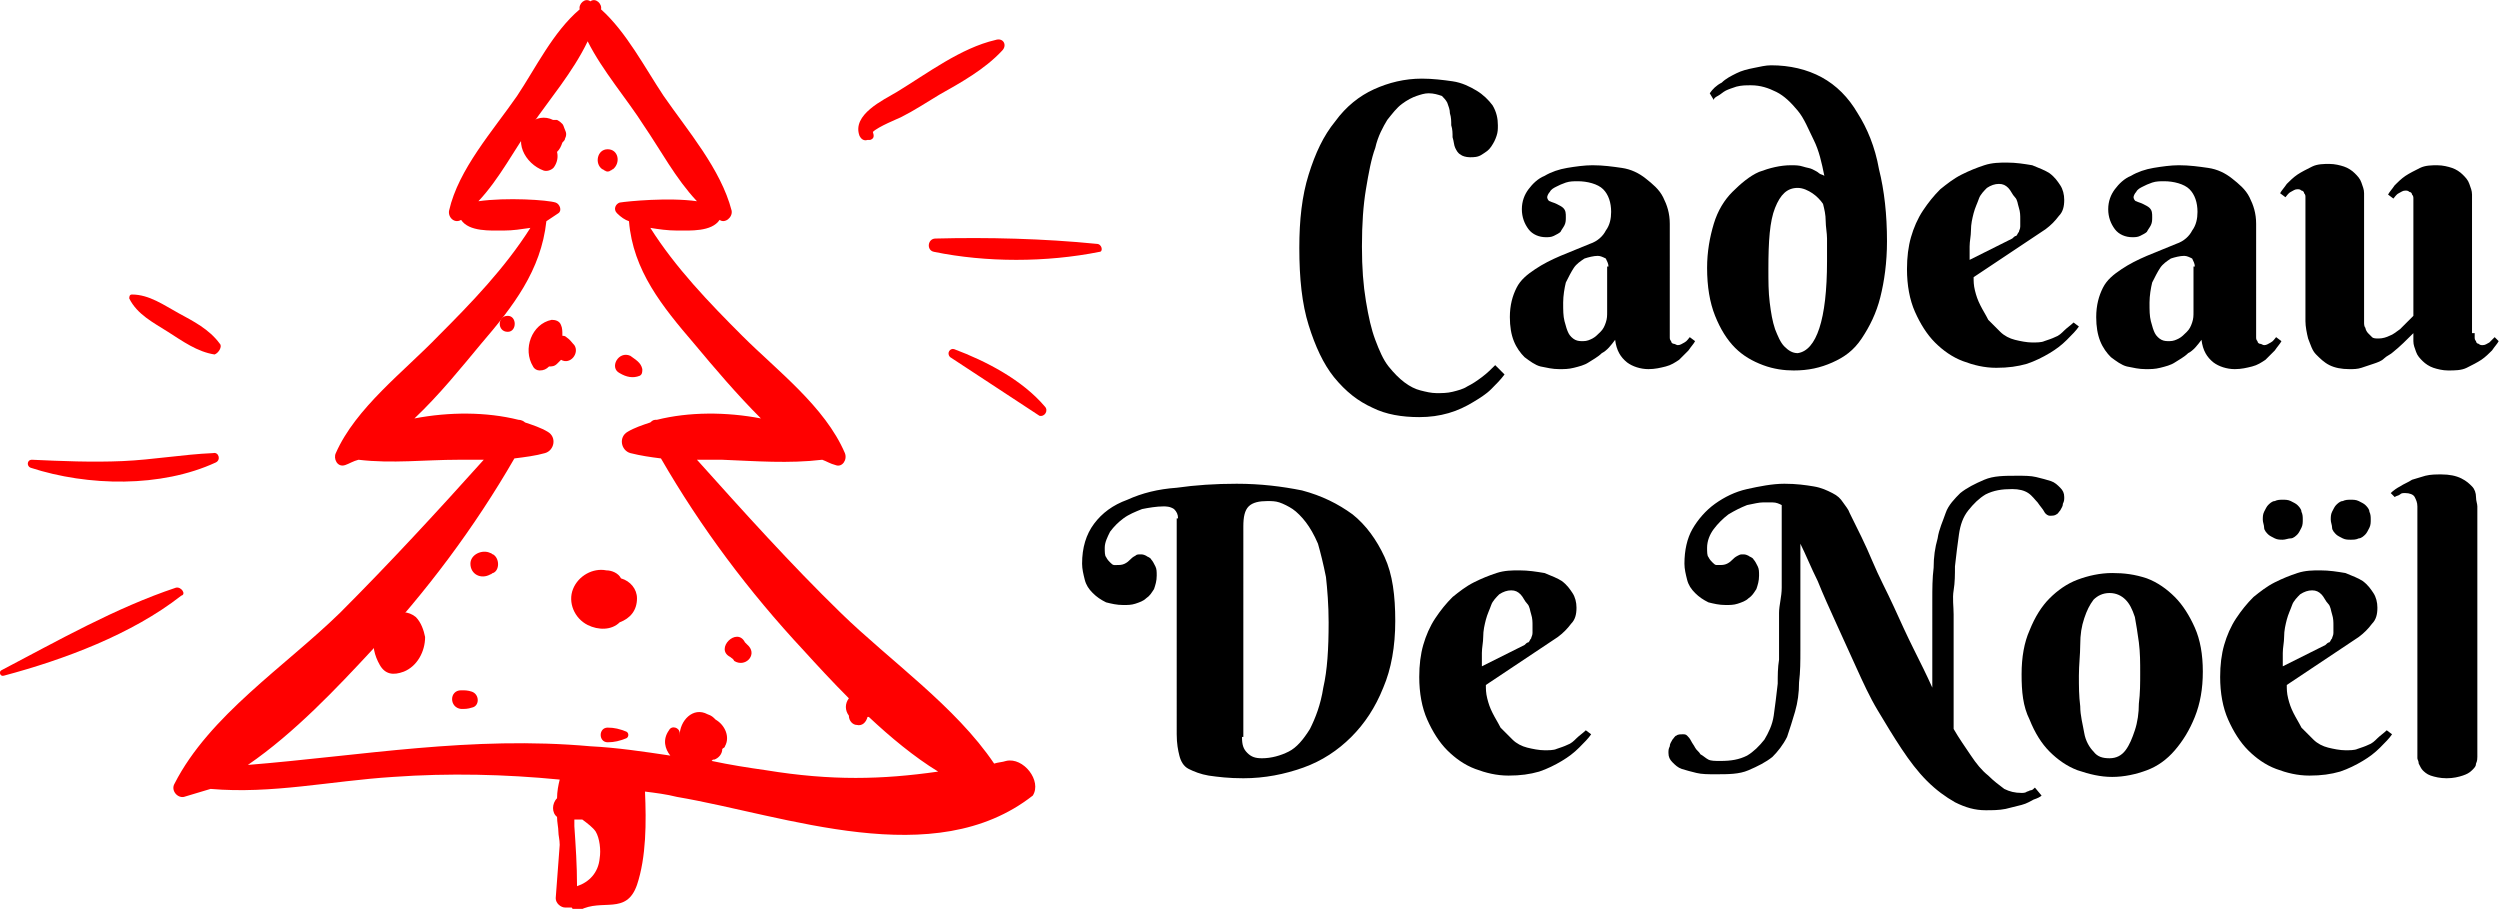
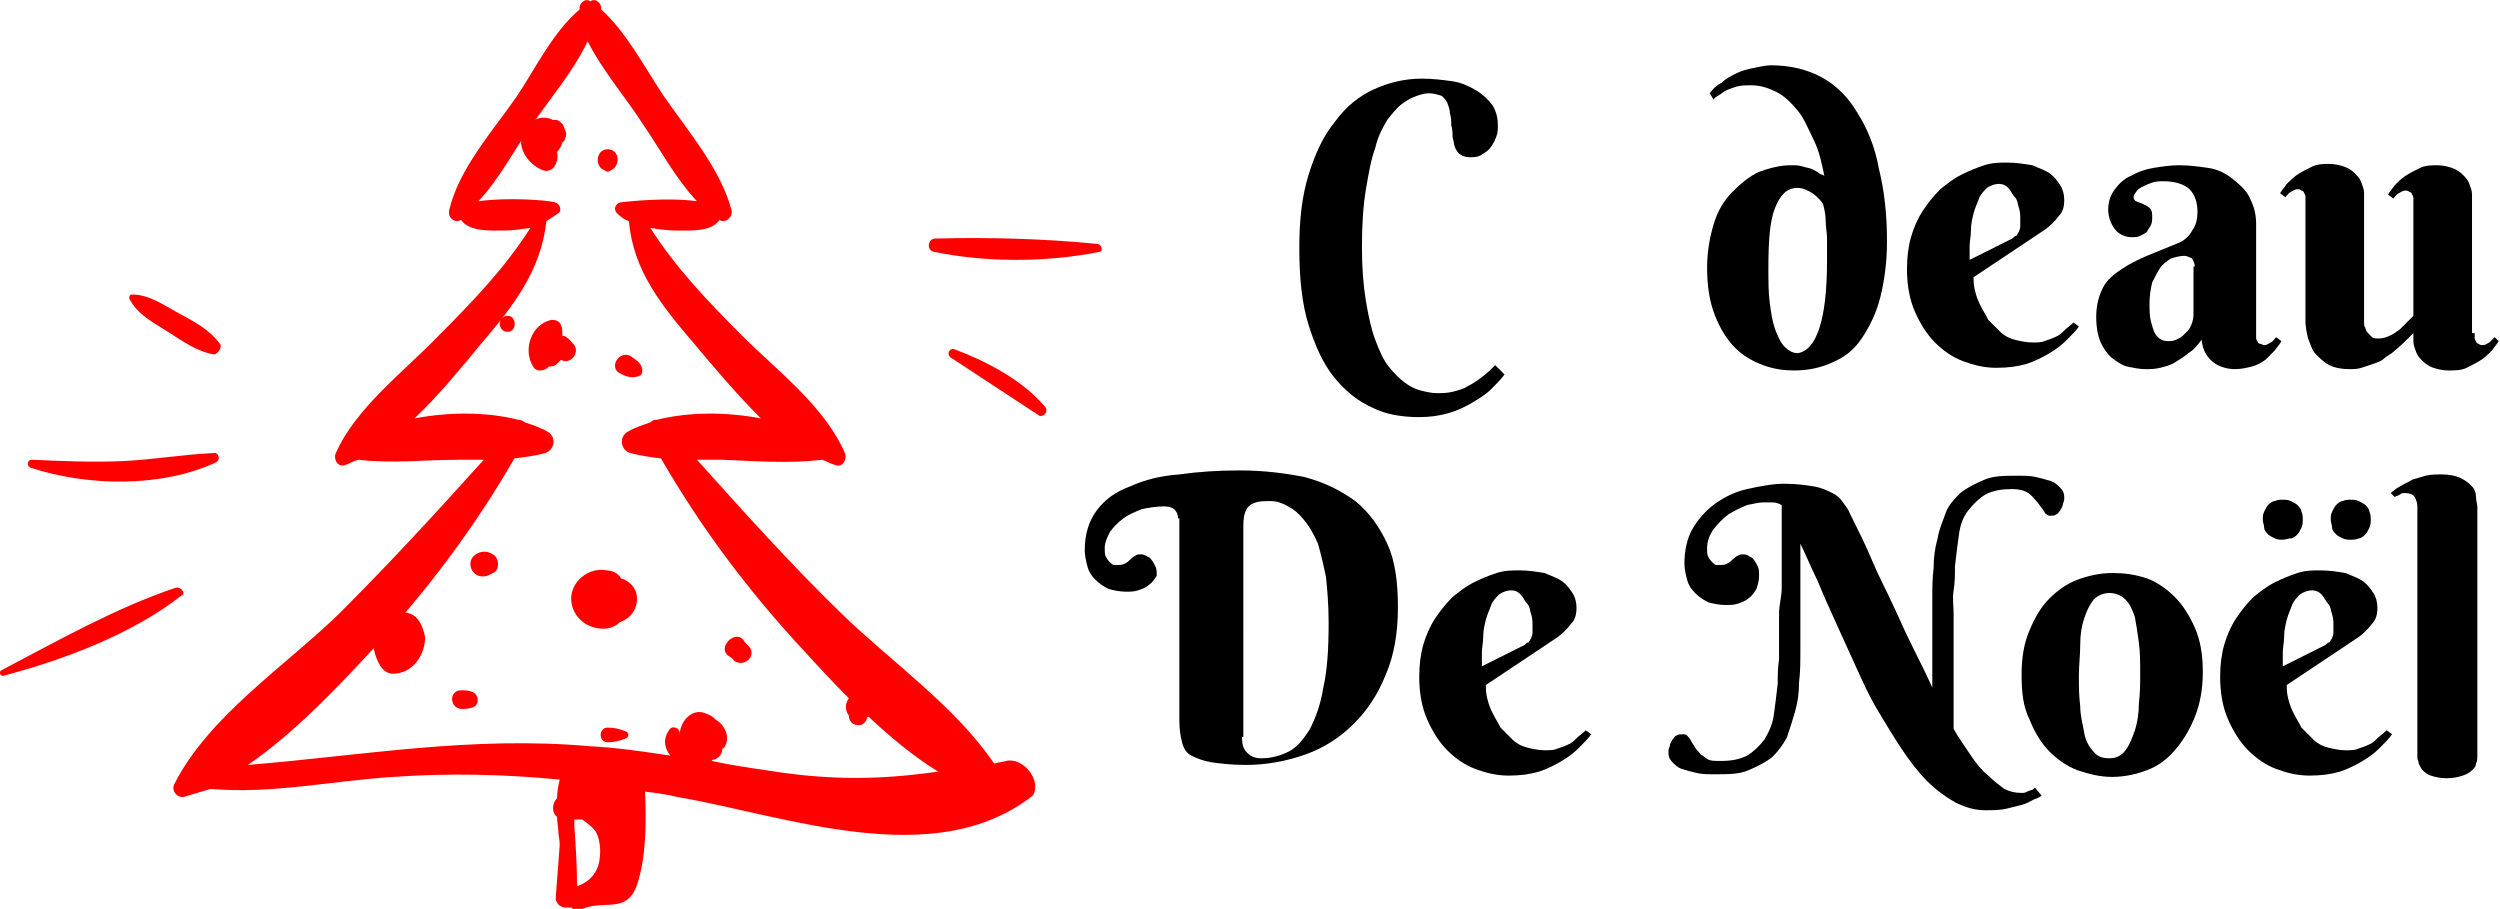
<svg xmlns="http://www.w3.org/2000/svg" version="1.1" id="Layer_1" x="0px" y="0px" width="187.6px" height="68.2px" viewBox="0 0 187.6 68.2" style="enable-background:new 0 0 187.6 68.2;" xml:space="preserve">
  <style type="text/css">
	.st0{fill:#FF0000;}
</style>
  <g>
    <path d="M107.2,7c-0.3,0-0.6,0.1-0.9,0.2c-0.3,0.1-0.7,0.3-1.1,0.6c-0.4,0.3-0.7,0.7-1.1,1.2c-0.3,0.5-0.7,1.2-0.9,2.1   c-0.3,0.8-0.5,1.9-0.7,3.1s-0.3,2.6-0.3,4.3c0,1.6,0.1,2.9,0.3,4.1s0.4,2.1,0.7,2.9c0.3,0.8,0.6,1.5,1,2c0.4,0.5,0.8,0.9,1.2,1.2   c0.4,0.3,0.8,0.5,1.2,0.6c0.4,0.1,0.8,0.2,1.2,0.2c0.4,0,0.8,0,1.2-0.1c0.4-0.1,0.8-0.2,1.1-0.4c0.4-0.2,0.7-0.4,1.1-0.7   s0.7-0.6,1-0.9l0.7,0.7c-0.3,0.4-0.6,0.7-1,1.1c-0.4,0.4-0.9,0.7-1.4,1c-0.5,0.3-1.1,0.6-1.8,0.8c-0.7,0.2-1.4,0.3-2.2,0.3   c-1.3,0-2.5-0.2-3.5-0.7c-1.1-0.5-2-1.2-2.9-2.3c-0.8-1-1.4-2.3-1.9-3.9c-0.5-1.6-0.7-3.5-0.7-5.8c0-2.1,0.2-3.9,0.7-5.5   s1.1-2.9,2-4c0.8-1.1,1.8-1.9,2.9-2.4c1.1-0.5,2.3-0.8,3.6-0.8c0.8,0,1.6,0.1,2.3,0.2s1.3,0.4,1.8,0.7c0.5,0.3,0.9,0.7,1.2,1.1   c0.3,0.5,0.4,1,0.4,1.5c0,0.3,0,0.5-0.1,0.8c-0.1,0.3-0.2,0.5-0.4,0.8s-0.4,0.4-0.7,0.6s-0.6,0.2-0.9,0.2c-0.3,0-0.6-0.1-0.7-0.2   c-0.2-0.1-0.3-0.3-0.4-0.5c-0.1-0.2-0.1-0.5-0.2-0.8c0-0.3,0-0.6-0.1-0.9c0-0.3,0-0.6-0.1-0.9c0-0.3-0.1-0.5-0.2-0.8   c-0.1-0.2-0.3-0.4-0.4-0.5C107.9,7.1,107.6,7,107.2,7z" />
-     <path d="M118.4,13.6c-0.3,0-0.6,0-0.9,0.1c-0.3,0.1-0.5,0.2-0.7,0.3c-0.2,0.1-0.4,0.2-0.5,0.4c-0.1,0.1-0.2,0.3-0.2,0.4   c0,0.1,0.1,0.3,0.2,0.3c0.2,0.1,0.3,0.1,0.5,0.2c0.2,0.1,0.4,0.2,0.5,0.3c0.2,0.2,0.2,0.4,0.2,0.7c0,0.2,0,0.4-0.1,0.6   s-0.2,0.3-0.3,0.5c-0.1,0.1-0.3,0.2-0.5,0.3c-0.2,0.1-0.4,0.1-0.6,0.1c-0.5,0-1-0.2-1.3-0.6c-0.3-0.4-0.5-0.9-0.5-1.5   c0-0.6,0.2-1.1,0.5-1.5c0.3-0.4,0.7-0.8,1.2-1c0.5-0.3,1.1-0.5,1.7-0.6c0.6-0.1,1.3-0.2,1.9-0.2c0.8,0,1.5,0.1,2.2,0.2   s1.3,0.4,1.8,0.8c0.5,0.4,1,0.8,1.3,1.4c0.3,0.6,0.5,1.2,0.5,2V25c0,0.1,0,0.2,0,0.3c0,0.1,0,0.2,0.1,0.3c0,0.1,0.1,0.2,0.2,0.2   s0.2,0.1,0.3,0.1c0.2,0,0.3-0.1,0.5-0.2c0.2-0.1,0.3-0.3,0.4-0.4l0.4,0.3c-0.1,0.2-0.3,0.4-0.5,0.7c-0.2,0.2-0.5,0.5-0.7,0.7   c-0.3,0.2-0.6,0.4-1,0.5s-0.8,0.2-1.3,0.2c-0.6,0-1.2-0.2-1.6-0.5c-0.5-0.4-0.8-0.9-0.9-1.7c-0.3,0.4-0.6,0.8-1,1   c-0.3,0.3-0.7,0.5-1,0.7s-0.7,0.3-1.1,0.4c-0.4,0.1-0.7,0.1-1.1,0.1c-0.5,0-0.9-0.1-1.4-0.2c-0.4-0.1-0.8-0.4-1.2-0.7   c-0.3-0.3-0.6-0.7-0.8-1.2c-0.2-0.5-0.3-1.1-0.3-1.8c0-0.9,0.2-1.6,0.5-2.2s0.8-1,1.4-1.4c0.6-0.4,1.2-0.7,1.9-1   c0.7-0.3,1.5-0.6,2.2-0.9c0.6-0.2,1-0.6,1.2-1c0.3-0.4,0.4-0.9,0.4-1.4c0-0.7-0.2-1.3-0.6-1.7S119.1,13.6,118.4,13.6z M120.7,20   c0-0.2-0.1-0.4-0.2-0.6c-0.2-0.1-0.4-0.2-0.6-0.2c-0.3,0-0.7,0.1-1,0.2c-0.3,0.2-0.6,0.4-0.8,0.7c-0.2,0.3-0.4,0.7-0.6,1.1   c-0.1,0.4-0.2,1-0.2,1.5c0,0.6,0,1,0.1,1.4c0.1,0.4,0.2,0.7,0.3,0.9c0.1,0.2,0.3,0.4,0.5,0.5s0.4,0.1,0.6,0.1   c0.3,0,0.5-0.1,0.7-0.2c0.2-0.1,0.4-0.3,0.6-0.5c0.2-0.2,0.3-0.4,0.4-0.7c0.1-0.3,0.1-0.5,0.1-0.8V20z" />
    <path d="M136.9,13.2c-0.2-1-0.4-1.9-0.8-2.7s-0.7-1.6-1.2-2.2c-0.5-0.6-1-1.1-1.6-1.4s-1.2-0.5-1.9-0.5c-0.4,0-0.7,0-1.1,0.1   c-0.3,0.1-0.6,0.2-0.8,0.3c-0.2,0.1-0.4,0.3-0.6,0.4c-0.2,0.1-0.3,0.2-0.3,0.3L128.3,7c0.2-0.3,0.5-0.6,0.9-0.8   c0.3-0.3,0.7-0.5,1.1-0.7c0.4-0.2,0.8-0.3,1.3-0.4s0.9-0.2,1.3-0.2c1.4,0,2.7,0.3,3.8,0.9c1.1,0.6,2,1.5,2.7,2.7   c0.7,1.1,1.3,2.5,1.6,4.2c0.4,1.6,0.6,3.4,0.6,5.4c0,1.6-0.2,3-0.5,4.2c-0.3,1.2-0.8,2.2-1.4,3.1s-1.3,1.4-2.2,1.8   c-0.9,0.4-1.8,0.6-2.9,0.6c-0.7,0-1.5-0.1-2.3-0.4s-1.5-0.7-2.1-1.3c-0.6-0.6-1.1-1.4-1.5-2.4c-0.4-1-0.6-2.2-0.6-3.6   c0-1.2,0.2-2.3,0.5-3.3c0.3-1,0.8-1.8,1.4-2.4s1.3-1.2,2-1.5c0.8-0.3,1.6-0.5,2.4-0.5c0.3,0,0.6,0,0.9,0.1s0.5,0.1,0.7,0.2   s0.4,0.2,0.5,0.3S136.8,13.1,136.9,13.2z M137.1,19.6c0-0.1,0-0.3,0-0.6s0-0.7,0-1.1c0-0.4-0.1-0.9-0.1-1.3c0-0.5-0.1-0.9-0.2-1.3   c-0.2-0.3-0.5-0.6-0.8-0.8c-0.3-0.2-0.7-0.4-1.1-0.4c-0.8,0-1.3,0.5-1.7,1.5c-0.4,1-0.5,2.5-0.5,4.6c0,0.9,0,1.7,0.1,2.5   c0.1,0.8,0.2,1.4,0.4,2c0.2,0.5,0.4,1,0.7,1.3c0.3,0.3,0.6,0.5,1,0.5C136.3,26.3,137.1,24,137.1,19.6z" />
    <path d="M148.1,20.8c0,0.3,0,0.6,0.1,1c0.1,0.4,0.2,0.7,0.4,1.1c0.2,0.4,0.4,0.7,0.6,1.1c0.3,0.3,0.6,0.6,0.9,0.9s0.7,0.5,1.1,0.6   s0.9,0.2,1.3,0.2c0.3,0,0.7,0,0.9-0.1c0.3-0.1,0.6-0.2,0.8-0.3c0.3-0.1,0.5-0.3,0.7-0.5s0.5-0.4,0.7-0.6l0.4,0.3   c-0.2,0.3-0.5,0.6-0.9,1s-0.8,0.7-1.3,1s-1.1,0.6-1.7,0.8c-0.7,0.2-1.4,0.3-2.3,0.3s-1.7-0.2-2.5-0.5c-0.8-0.3-1.5-0.8-2.1-1.4   c-0.6-0.6-1.1-1.4-1.5-2.3c-0.4-0.9-0.6-2-0.6-3.2c0-0.9,0.1-1.7,0.3-2.4c0.2-0.7,0.5-1.4,0.9-2c0.4-0.6,0.8-1.1,1.3-1.6   c0.5-0.4,1-0.8,1.6-1.1c0.6-0.3,1.1-0.5,1.7-0.7c0.6-0.2,1.2-0.2,1.7-0.2c0.7,0,1.3,0.1,1.9,0.2c0.5,0.2,1,0.4,1.3,0.6   c0.4,0.3,0.6,0.6,0.8,0.9s0.3,0.7,0.3,1.1c0,0.5-0.1,0.9-0.4,1.2c-0.3,0.4-0.6,0.7-1,1L148.1,20.8z M151,17.9   c0.1-0.1,0.2-0.2,0.3-0.2c0.1-0.1,0.1-0.2,0.2-0.3c0-0.1,0.1-0.2,0.1-0.4c0-0.2,0-0.3,0-0.6c0-0.2,0-0.5-0.1-0.8   c-0.1-0.3-0.1-0.6-0.3-0.8s-0.3-0.5-0.5-0.7c-0.2-0.2-0.4-0.3-0.7-0.3c-0.3,0-0.6,0.1-0.9,0.3c-0.2,0.2-0.5,0.5-0.6,0.8   s-0.3,0.7-0.4,1.1c-0.1,0.4-0.2,0.8-0.2,1.3c0,0.4-0.1,0.8-0.1,1.2c0,0.4,0,0.7,0,1L151,17.9z" />
    <path d="M162.4,13.6c-0.3,0-0.6,0-0.9,0.1c-0.3,0.1-0.5,0.2-0.7,0.3c-0.2,0.1-0.4,0.2-0.5,0.4c-0.1,0.1-0.2,0.3-0.2,0.4   c0,0.1,0.1,0.3,0.2,0.3c0.2,0.1,0.3,0.1,0.5,0.2c0.2,0.1,0.4,0.2,0.5,0.3c0.2,0.2,0.2,0.4,0.2,0.7c0,0.2,0,0.4-0.1,0.6   s-0.2,0.3-0.3,0.5c-0.1,0.1-0.3,0.2-0.5,0.3c-0.2,0.1-0.4,0.1-0.6,0.1c-0.5,0-1-0.2-1.3-0.6c-0.3-0.4-0.5-0.9-0.5-1.5   c0-0.6,0.2-1.1,0.5-1.5c0.3-0.4,0.7-0.8,1.2-1c0.5-0.3,1.1-0.5,1.7-0.6c0.6-0.1,1.3-0.2,1.9-0.2c0.8,0,1.5,0.1,2.2,0.2   s1.3,0.4,1.8,0.8c0.5,0.4,1,0.8,1.3,1.4c0.3,0.6,0.5,1.2,0.5,2V25c0,0.1,0,0.2,0,0.3c0,0.1,0,0.2,0.1,0.3c0,0.1,0.1,0.2,0.2,0.2   s0.2,0.1,0.3,0.1c0.2,0,0.3-0.1,0.5-0.2c0.2-0.1,0.3-0.3,0.4-0.4l0.4,0.3c-0.1,0.2-0.3,0.4-0.5,0.7c-0.2,0.2-0.5,0.5-0.7,0.7   c-0.3,0.2-0.6,0.4-1,0.5s-0.8,0.2-1.3,0.2c-0.6,0-1.2-0.2-1.6-0.5c-0.5-0.4-0.8-0.9-0.9-1.7c-0.3,0.4-0.6,0.8-1,1   c-0.3,0.3-0.7,0.5-1,0.7s-0.7,0.3-1.1,0.4c-0.4,0.1-0.7,0.1-1.1,0.1c-0.5,0-0.9-0.1-1.4-0.2c-0.4-0.1-0.8-0.4-1.2-0.7   c-0.3-0.3-0.6-0.7-0.8-1.2c-0.2-0.5-0.3-1.1-0.3-1.8c0-0.9,0.2-1.6,0.5-2.2s0.8-1,1.4-1.4c0.6-0.4,1.2-0.7,1.9-1   c0.7-0.3,1.5-0.6,2.2-0.9c0.6-0.2,1-0.6,1.2-1c0.3-0.4,0.4-0.9,0.4-1.4c0-0.7-0.2-1.3-0.6-1.7S163.1,13.6,162.4,13.6z M164.7,20   c0-0.2-0.1-0.4-0.2-0.6c-0.2-0.1-0.4-0.2-0.6-0.2c-0.3,0-0.7,0.1-1,0.2c-0.3,0.2-0.6,0.4-0.8,0.7c-0.2,0.3-0.4,0.7-0.6,1.1   c-0.1,0.4-0.2,1-0.2,1.5c0,0.6,0,1,0.1,1.4c0.1,0.4,0.2,0.7,0.3,0.9c0.1,0.2,0.3,0.4,0.5,0.5s0.4,0.1,0.6,0.1   c0.3,0,0.5-0.1,0.7-0.2c0.2-0.1,0.4-0.3,0.6-0.5c0.2-0.2,0.3-0.4,0.4-0.7c0.1-0.3,0.1-0.5,0.1-0.8V20z" />
    <path d="M185.7,25c0,0.1,0,0.2,0,0.3c0,0.1,0,0.2,0.1,0.3c0,0.1,0.1,0.2,0.2,0.2c0.1,0.1,0.2,0.1,0.3,0.1c0.2,0,0.3-0.1,0.5-0.2   c0.1-0.1,0.3-0.3,0.4-0.4l0.3,0.3c-0.1,0.2-0.3,0.4-0.5,0.7c-0.2,0.2-0.5,0.5-0.8,0.7c-0.3,0.2-0.7,0.4-1.1,0.6   c-0.4,0.2-0.9,0.2-1.4,0.2c-0.4,0-0.8-0.1-1.1-0.2c-0.3-0.1-0.6-0.3-0.8-0.5c-0.2-0.2-0.4-0.4-0.5-0.7s-0.2-0.5-0.2-0.8V25   c-0.5,0.5-1,1-1.5,1.4c-0.2,0.2-0.5,0.3-0.7,0.5s-0.5,0.3-0.8,0.4c-0.3,0.1-0.6,0.2-0.9,0.3c-0.3,0.1-0.6,0.1-0.9,0.1   c-0.6,0-1.1-0.1-1.5-0.3c-0.4-0.2-0.7-0.5-1-0.8c-0.3-0.3-0.4-0.7-0.6-1.2c-0.1-0.4-0.2-0.9-0.2-1.3v-9c0-0.1,0-0.2,0-0.3   s0-0.2-0.1-0.3c0-0.1-0.1-0.2-0.2-0.2c-0.1-0.1-0.2-0.1-0.3-0.1c-0.2,0-0.3,0.1-0.5,0.2c-0.2,0.1-0.3,0.3-0.4,0.4l-0.4-0.3   c0.1-0.2,0.3-0.4,0.5-0.7c0.2-0.2,0.5-0.5,0.8-0.7c0.3-0.2,0.7-0.4,1.1-0.6c0.4-0.2,0.9-0.2,1.3-0.2c0.4,0,0.8,0.1,1.1,0.2   s0.6,0.3,0.8,0.5c0.2,0.2,0.4,0.4,0.5,0.7c0.1,0.3,0.2,0.5,0.2,0.8v9.7c0,0.1,0,0.3,0.1,0.4c0,0.1,0.1,0.3,0.2,0.4   c0.1,0.1,0.2,0.2,0.3,0.3c0.1,0.1,0.3,0.1,0.5,0.1c0.3,0,0.6-0.1,0.8-0.2c0.3-0.1,0.5-0.3,0.8-0.5c0.2-0.2,0.4-0.4,0.6-0.6   c0.2-0.2,0.3-0.3,0.4-0.4v-8.5c0-0.1,0-0.2,0-0.3s0-0.2-0.1-0.3c0-0.1-0.1-0.2-0.2-0.2c-0.1-0.1-0.2-0.1-0.3-0.1   c-0.2,0-0.3,0.1-0.5,0.2c-0.2,0.1-0.3,0.3-0.4,0.4l-0.4-0.3c0.1-0.2,0.3-0.4,0.5-0.7c0.2-0.2,0.5-0.5,0.8-0.7   c0.3-0.2,0.7-0.4,1.1-0.6c0.4-0.2,0.9-0.2,1.3-0.2c0.4,0,0.8,0.1,1.1,0.2s0.6,0.3,0.8,0.5c0.2,0.2,0.4,0.4,0.5,0.7   c0.1,0.3,0.2,0.5,0.2,0.8V25z" />
-     <path d="M88.4,38.9c0-0.3-0.1-0.5-0.3-0.7C87.8,38,87.5,38,87.3,38c-0.5,0-1.1,0.1-1.6,0.2c-0.5,0.2-1,0.4-1.4,0.7   c-0.4,0.3-0.7,0.6-1,1c-0.2,0.4-0.4,0.8-0.4,1.2c0,0.3,0,0.6,0.1,0.7c0.1,0.2,0.2,0.3,0.3,0.4c0.1,0.1,0.2,0.2,0.3,0.2   c0.1,0,0.2,0,0.2,0c0.2,0,0.4,0,0.6-0.1c0.2-0.1,0.3-0.2,0.4-0.3c0.1-0.1,0.2-0.2,0.4-0.3c0.1-0.1,0.2-0.1,0.4-0.1   c0.1,0,0.2,0,0.4,0.1c0.1,0.1,0.3,0.1,0.4,0.3c0.1,0.1,0.2,0.3,0.3,0.5c0.1,0.2,0.1,0.4,0.1,0.7c0,0.4-0.1,0.7-0.2,1   c-0.2,0.3-0.3,0.5-0.6,0.7c-0.2,0.2-0.5,0.3-0.8,0.4c-0.3,0.1-0.6,0.1-0.9,0.1c-0.5,0-0.9-0.1-1.3-0.2c-0.4-0.2-0.7-0.4-1-0.7   c-0.3-0.3-0.5-0.6-0.6-1c-0.1-0.4-0.2-0.8-0.2-1.2c0-1.2,0.3-2.2,0.9-3s1.4-1.4,2.5-1.8c1.1-0.5,2.3-0.8,3.7-0.9   c1.4-0.2,2.9-0.3,4.5-0.3c1.8,0,3.4,0.2,4.9,0.5c1.5,0.4,2.7,1,3.8,1.8c1,0.8,1.8,1.9,2.4,3.2c0.6,1.3,0.8,2.9,0.8,4.8   c0,1.9-0.3,3.6-0.9,5c-0.6,1.5-1.4,2.7-2.4,3.7c-1,1-2.2,1.8-3.6,2.3c-1.4,0.5-2.9,0.8-4.5,0.8c-1.1,0-1.9-0.1-2.6-0.2   c-0.6-0.1-1.1-0.3-1.5-0.5s-0.6-0.6-0.7-1c-0.1-0.4-0.2-0.9-0.2-1.6V38.9z M93.2,55.3c0,0.6,0.1,0.9,0.4,1.2s0.6,0.4,1.1,0.4   c0.7,0,1.4-0.2,2-0.5c0.6-0.3,1.1-0.9,1.6-1.7c0.4-0.8,0.8-1.8,1-3.1c0.3-1.3,0.4-2.9,0.4-4.9c0-1.3-0.1-2.5-0.2-3.4   c-0.2-1-0.4-1.8-0.6-2.5c-0.3-0.7-0.6-1.2-0.9-1.6s-0.7-0.8-1-1s-0.7-0.4-1-0.5c-0.3-0.1-0.6-0.1-0.9-0.1c-0.6,0-1.1,0.1-1.4,0.4   c-0.3,0.3-0.4,0.8-0.4,1.5V55.3z" />
+     <path d="M88.4,38.9c0-0.3-0.1-0.5-0.3-0.7C87.8,38,87.5,38,87.3,38c-0.5,0-1.1,0.1-1.6,0.2c-0.5,0.2-1,0.4-1.4,0.7   c-0.4,0.3-0.7,0.6-1,1c-0.2,0.4-0.4,0.8-0.4,1.2c0,0.3,0,0.6,0.1,0.7c0.1,0.2,0.2,0.3,0.3,0.4c0.1,0.1,0.2,0.2,0.3,0.2   c0.1,0,0.2,0,0.2,0c0.2,0,0.4,0,0.6-0.1c0.2-0.1,0.3-0.2,0.4-0.3c0.1-0.1,0.2-0.2,0.4-0.3c0.1-0.1,0.2-0.1,0.4-0.1   c0.1,0,0.2,0,0.4,0.1c0.1,0.1,0.3,0.1,0.4,0.3c0.1,0.1,0.2,0.3,0.3,0.5c0.1,0.2,0.1,0.4,0.1,0.7c-0.2,0.3-0.3,0.5-0.6,0.7c-0.2,0.2-0.5,0.3-0.8,0.4c-0.3,0.1-0.6,0.1-0.9,0.1c-0.5,0-0.9-0.1-1.3-0.2c-0.4-0.2-0.7-0.4-1-0.7   c-0.3-0.3-0.5-0.6-0.6-1c-0.1-0.4-0.2-0.8-0.2-1.2c0-1.2,0.3-2.2,0.9-3s1.4-1.4,2.5-1.8c1.1-0.5,2.3-0.8,3.7-0.9   c1.4-0.2,2.9-0.3,4.5-0.3c1.8,0,3.4,0.2,4.9,0.5c1.5,0.4,2.7,1,3.8,1.8c1,0.8,1.8,1.9,2.4,3.2c0.6,1.3,0.8,2.9,0.8,4.8   c0,1.9-0.3,3.6-0.9,5c-0.6,1.5-1.4,2.7-2.4,3.7c-1,1-2.2,1.8-3.6,2.3c-1.4,0.5-2.9,0.8-4.5,0.8c-1.1,0-1.9-0.1-2.6-0.2   c-0.6-0.1-1.1-0.3-1.5-0.5s-0.6-0.6-0.7-1c-0.1-0.4-0.2-0.9-0.2-1.6V38.9z M93.2,55.3c0,0.6,0.1,0.9,0.4,1.2s0.6,0.4,1.1,0.4   c0.7,0,1.4-0.2,2-0.5c0.6-0.3,1.1-0.9,1.6-1.7c0.4-0.8,0.8-1.8,1-3.1c0.3-1.3,0.4-2.9,0.4-4.9c0-1.3-0.1-2.5-0.2-3.4   c-0.2-1-0.4-1.8-0.6-2.5c-0.3-0.7-0.6-1.2-0.9-1.6s-0.7-0.8-1-1s-0.7-0.4-1-0.5c-0.3-0.1-0.6-0.1-0.9-0.1c-0.6,0-1.1,0.1-1.4,0.4   c-0.3,0.3-0.4,0.8-0.4,1.5V55.3z" />
    <path d="M111.5,51.4c0,0.3,0,0.6,0.1,1c0.1,0.4,0.2,0.7,0.4,1.1c0.2,0.4,0.4,0.7,0.6,1.1c0.3,0.3,0.6,0.6,0.9,0.9s0.7,0.5,1.1,0.6   s0.9,0.2,1.3,0.2c0.3,0,0.7,0,0.9-0.1c0.3-0.1,0.6-0.2,0.8-0.3c0.3-0.1,0.5-0.3,0.7-0.5s0.5-0.4,0.7-0.6l0.4,0.3   c-0.2,0.3-0.5,0.6-0.9,1s-0.8,0.7-1.3,1s-1.1,0.6-1.7,0.8c-0.7,0.2-1.4,0.3-2.3,0.3s-1.7-0.2-2.5-0.5c-0.8-0.3-1.5-0.8-2.1-1.4   c-0.6-0.6-1.1-1.4-1.5-2.3c-0.4-0.9-0.6-2-0.6-3.2c0-0.9,0.1-1.7,0.3-2.4c0.2-0.7,0.5-1.4,0.9-2c0.4-0.6,0.8-1.1,1.3-1.6   c0.5-0.4,1-0.8,1.6-1.1c0.6-0.3,1.1-0.5,1.7-0.7c0.6-0.2,1.2-0.2,1.7-0.2c0.7,0,1.3,0.1,1.9,0.2c0.5,0.2,1,0.4,1.3,0.6   c0.4,0.3,0.6,0.6,0.8,0.9s0.3,0.7,0.3,1.1c0,0.5-0.1,0.9-0.4,1.2c-0.3,0.4-0.6,0.7-1,1L111.5,51.4z M114.4,48.4   c0.1-0.1,0.2-0.2,0.3-0.2c0.1-0.1,0.1-0.2,0.2-0.3c0-0.1,0.1-0.2,0.1-0.4c0-0.2,0-0.3,0-0.6c0-0.2,0-0.5-0.1-0.8   c-0.1-0.3-0.1-0.6-0.3-0.8s-0.3-0.5-0.5-0.7c-0.2-0.2-0.4-0.3-0.7-0.3c-0.3,0-0.6,0.1-0.9,0.3c-0.2,0.2-0.5,0.5-0.6,0.8   s-0.3,0.7-0.4,1.1c-0.1,0.4-0.2,0.8-0.2,1.3c0,0.4-0.1,0.8-0.1,1.2c0,0.4,0,0.7,0,1L114.4,48.4z" />
    <path d="M133.7,44.1c0-0.9,0-1.7,0-2.4c0-0.7,0-1.4,0-1.9c0-0.5,0-1,0-1.3c0-0.3,0-0.5,0-0.6c-0.2-0.1-0.4-0.2-0.7-0.2   c-0.2,0-0.5,0-0.7,0c-0.3,0-0.7,0.1-1.2,0.2c-0.5,0.2-0.9,0.4-1.4,0.7c-0.4,0.3-0.8,0.7-1.1,1.1c-0.3,0.4-0.5,0.9-0.5,1.4   c0,0.3,0,0.6,0.1,0.7c0.1,0.2,0.2,0.3,0.3,0.4c0.1,0.1,0.2,0.2,0.3,0.2c0.1,0,0.2,0,0.2,0c0.2,0,0.4,0,0.6-0.1   c0.2-0.1,0.3-0.2,0.4-0.3c0.1-0.1,0.2-0.2,0.4-0.3s0.2-0.1,0.4-0.1c0.1,0,0.2,0,0.4,0.1c0.1,0.1,0.3,0.1,0.4,0.3   c0.1,0.1,0.2,0.3,0.3,0.5c0.1,0.2,0.1,0.4,0.1,0.7c0,0.4-0.1,0.7-0.2,1c-0.2,0.3-0.3,0.5-0.6,0.7c-0.2,0.2-0.5,0.3-0.8,0.4   c-0.3,0.1-0.6,0.1-0.9,0.1c-0.5,0-0.9-0.1-1.3-0.2c-0.4-0.2-0.7-0.4-1-0.7c-0.3-0.3-0.5-0.6-0.6-1c-0.1-0.4-0.2-0.8-0.2-1.2   c0-1,0.2-1.9,0.6-2.6s1-1.4,1.7-1.9c0.7-0.5,1.5-0.9,2.4-1.1c0.9-0.2,1.9-0.4,2.8-0.4c0.9,0,1.6,0.1,2.2,0.2c0.6,0.1,1,0.3,1.4,0.5   c0.4,0.2,0.6,0.4,0.8,0.7s0.4,0.5,0.5,0.8c0.6,1.2,1.2,2.4,1.7,3.6s1.1,2.3,1.6,3.4c0.5,1.1,1,2.2,1.5,3.2c0.5,1,1,2,1.4,2.9v-2.1   V45c0-0.8,0-1.6,0.1-2.4c0-0.8,0.1-1.5,0.3-2.2c0.1-0.7,0.4-1.3,0.6-1.9s0.7-1.1,1.1-1.5c0.5-0.4,1.1-0.7,1.8-1s1.5-0.3,2.5-0.3   c0.5,0,1,0,1.4,0.1c0.4,0.1,0.8,0.2,1.1,0.3c0.3,0.1,0.5,0.3,0.7,0.5c0.2,0.2,0.3,0.4,0.3,0.7c0,0.2,0,0.3-0.1,0.5   c0,0.2-0.1,0.3-0.2,0.5c-0.1,0.1-0.2,0.3-0.3,0.3c-0.1,0.1-0.3,0.1-0.5,0.1c-0.1,0-0.3-0.1-0.4-0.3c-0.1-0.2-0.3-0.4-0.5-0.7   c-0.2-0.2-0.4-0.5-0.7-0.7s-0.7-0.3-1.2-0.3c-0.8,0-1.4,0.1-2,0.4c-0.5,0.3-0.9,0.7-1.3,1.2s-0.6,1.1-0.7,1.8s-0.2,1.5-0.3,2.4   c0,0.6,0,1.2-0.1,1.8s0,1.2,0,1.8c0,0.6,0,1.2,0,1.8c0,0.6,0,1.3,0,2c0,1,0,2,0,2.8s0,1.5,0,2c0.4,0.7,0.9,1.4,1.3,2   c0.4,0.6,0.8,1.1,1.3,1.5c0.4,0.4,0.8,0.7,1.2,1c0.4,0.2,0.8,0.3,1.3,0.3c0.1,0,0.3,0,0.4-0.1c0.1,0,0.2-0.1,0.3-0.1   c0.1,0,0.2-0.1,0.3-0.2l0.5,0.6c-0.1,0.1-0.3,0.2-0.6,0.3c-0.2,0.1-0.5,0.3-0.9,0.4c-0.4,0.1-0.8,0.2-1.2,0.3   c-0.5,0.1-1,0.1-1.5,0.1c-0.8,0-1.5-0.2-2.3-0.6c-0.7-0.4-1.4-0.9-2.1-1.6s-1.3-1.5-1.9-2.4s-1.2-1.9-1.8-2.9   c-0.6-1-1.1-2.1-1.6-3.2c-0.5-1.1-1-2.2-1.5-3.3s-1-2.2-1.4-3.2c-0.5-1-0.9-2-1.3-2.8c0,0.6,0,1.1,0,1.7c0,0.6,0,1.2,0,1.8v4.5   c0,0.8,0,1.6-0.1,2.4c0,0.8-0.1,1.5-0.3,2.2s-0.4,1.3-0.6,1.9c-0.3,0.6-0.7,1.1-1.1,1.5c-0.5,0.4-1.1,0.7-1.8,1s-1.5,0.3-2.5,0.3   c-0.5,0-1,0-1.4-0.1c-0.4-0.1-0.8-0.2-1.1-0.3s-0.5-0.3-0.7-0.5s-0.3-0.4-0.3-0.7c0-0.2,0-0.3,0.1-0.5c0-0.2,0.1-0.3,0.2-0.5   c0.1-0.1,0.2-0.3,0.3-0.3c0.1-0.1,0.3-0.1,0.5-0.1c0.1,0,0.2,0,0.3,0.1c0.1,0.1,0.2,0.2,0.3,0.4s0.2,0.3,0.3,0.5   c0.1,0.2,0.3,0.3,0.4,0.5c0.2,0.1,0.4,0.3,0.6,0.4c0.2,0.1,0.5,0.1,0.9,0.1c0.8,0,1.4-0.1,2-0.4c0.5-0.3,0.9-0.7,1.3-1.2   c0.3-0.5,0.6-1.1,0.7-1.8c0.1-0.7,0.2-1.5,0.3-2.4c0-0.6,0-1.2,0.1-1.8c0-0.6,0-1.2,0-1.7s0-1.2,0-1.8S133.7,44.8,133.7,44.1z" />
    <path d="M151.7,50.6c0-1.3,0.2-2.4,0.6-3.3c0.4-1,0.9-1.8,1.5-2.4s1.3-1.1,2.1-1.4c0.8-0.3,1.7-0.5,2.6-0.5s1.7,0.1,2.6,0.4   c0.8,0.3,1.5,0.8,2.1,1.4c0.6,0.6,1.1,1.4,1.5,2.3c0.4,0.9,0.6,2,0.6,3.3c0,1.3-0.2,2.4-0.6,3.4c-0.4,1-0.9,1.8-1.5,2.5   c-0.6,0.7-1.3,1.2-2.1,1.5c-0.8,0.3-1.7,0.5-2.6,0.5s-1.7-0.2-2.6-0.5c-0.8-0.3-1.5-0.8-2.1-1.4c-0.6-0.6-1.1-1.4-1.5-2.4   C151.8,53,151.7,51.9,151.7,50.6z M160.6,50.5c0-0.8,0-1.5-0.1-2.3c-0.1-0.7-0.2-1.4-0.3-1.9c-0.2-0.6-0.4-1-0.7-1.3   c-0.3-0.3-0.7-0.5-1.2-0.5s-0.9,0.2-1.2,0.5c-0.3,0.4-0.5,0.8-0.7,1.4s-0.3,1.2-0.3,2c0,0.7-0.1,1.5-0.1,2.3s0,1.5,0.1,2.3   c0,0.7,0.2,1.4,0.3,2s0.4,1.1,0.7,1.4c0.3,0.4,0.7,0.5,1.2,0.5s0.9-0.2,1.2-0.6c0.3-0.4,0.5-0.9,0.7-1.5c0.2-0.6,0.3-1.3,0.3-2   C160.6,52,160.6,51.3,160.6,50.5z" />
    <path d="M171.6,51.4c0,0.3,0,0.6,0.1,1c0.1,0.4,0.2,0.7,0.4,1.1c0.2,0.4,0.4,0.7,0.6,1.1c0.3,0.3,0.6,0.6,0.9,0.9s0.7,0.5,1.1,0.6   s0.9,0.2,1.3,0.2c0.3,0,0.7,0,0.9-0.1c0.3-0.1,0.6-0.2,0.8-0.3c0.3-0.1,0.5-0.3,0.7-0.5s0.5-0.4,0.7-0.6l0.4,0.3   c-0.2,0.3-0.5,0.6-0.9,1s-0.8,0.7-1.3,1s-1.1,0.6-1.7,0.8c-0.7,0.2-1.4,0.3-2.3,0.3s-1.7-0.2-2.5-0.5c-0.8-0.3-1.5-0.8-2.1-1.4   c-0.6-0.6-1.1-1.4-1.5-2.3c-0.4-0.9-0.6-2-0.6-3.2c0-0.9,0.1-1.7,0.3-2.4c0.2-0.7,0.5-1.4,0.9-2c0.4-0.6,0.8-1.1,1.3-1.6   c0.5-0.4,1-0.8,1.6-1.1c0.6-0.3,1.1-0.5,1.7-0.7c0.6-0.2,1.2-0.2,1.7-0.2c0.7,0,1.3,0.1,1.9,0.2c0.5,0.2,1,0.4,1.3,0.6   c0.4,0.3,0.6,0.6,0.8,0.9s0.3,0.7,0.3,1.1c0,0.5-0.1,0.9-0.4,1.2c-0.3,0.4-0.6,0.7-1,1L171.6,51.4z M169.8,39c0-0.2,0-0.4,0.1-0.6   c0.1-0.2,0.2-0.4,0.3-0.5c0.1-0.1,0.3-0.3,0.5-0.3c0.2-0.1,0.4-0.1,0.6-0.1c0.2,0,0.4,0,0.6,0.1c0.2,0.1,0.4,0.2,0.5,0.3   c0.1,0.1,0.3,0.3,0.3,0.5c0.1,0.2,0.1,0.4,0.1,0.6c0,0.2,0,0.4-0.1,0.6s-0.2,0.4-0.3,0.5c-0.1,0.1-0.3,0.3-0.5,0.3   s-0.4,0.1-0.6,0.1c-0.2,0-0.4,0-0.6-0.1s-0.4-0.2-0.5-0.3c-0.1-0.1-0.3-0.3-0.3-0.5S169.8,39.2,169.8,39z M174.5,48.4   c0.1-0.1,0.2-0.2,0.3-0.2c0.1-0.1,0.1-0.2,0.2-0.3c0-0.1,0.1-0.2,0.1-0.4c0-0.2,0-0.3,0-0.6c0-0.2,0-0.5-0.1-0.8   c-0.1-0.3-0.1-0.6-0.3-0.8s-0.3-0.5-0.5-0.7c-0.2-0.2-0.4-0.3-0.7-0.3c-0.3,0-0.6,0.1-0.9,0.3c-0.2,0.2-0.5,0.5-0.6,0.8   s-0.3,0.7-0.4,1.1c-0.1,0.4-0.2,0.8-0.2,1.3c0,0.4-0.1,0.8-0.1,1.2c0,0.4,0,0.7,0,1L174.5,48.4z M174.9,39c0-0.2,0-0.4,0.1-0.6   c0.1-0.2,0.2-0.4,0.3-0.5c0.1-0.1,0.3-0.3,0.5-0.3c0.2-0.1,0.4-0.1,0.6-0.1c0.2,0,0.4,0,0.6,0.1c0.2,0.1,0.4,0.2,0.5,0.3   c0.1,0.1,0.3,0.3,0.3,0.5c0.1,0.2,0.1,0.4,0.1,0.6c0,0.2,0,0.4-0.1,0.6s-0.2,0.4-0.3,0.5c-0.1,0.1-0.3,0.3-0.5,0.3   c-0.2,0.1-0.4,0.1-0.6,0.1c-0.2,0-0.4,0-0.6-0.1s-0.4-0.2-0.5-0.3s-0.3-0.3-0.3-0.5S174.9,39.2,174.9,39z" />
    <path d="M185.9,56.8c0,0.1,0,0.3-0.1,0.5c0,0.2-0.1,0.3-0.3,0.5s-0.4,0.3-0.7,0.4c-0.3,0.1-0.7,0.2-1.2,0.2s-0.9-0.1-1.2-0.2   c-0.3-0.1-0.5-0.3-0.6-0.4s-0.2-0.3-0.3-0.5c0-0.2-0.1-0.3-0.1-0.4V38c0-0.3-0.1-0.5-0.2-0.7c-0.1-0.2-0.4-0.3-0.7-0.3   c-0.2,0-0.3,0-0.4,0.1s-0.3,0.1-0.4,0.2l-0.3-0.3c0.2-0.2,0.5-0.4,0.7-0.5c0.3-0.2,0.6-0.3,0.9-0.5c0.3-0.1,0.7-0.2,1-0.3   c0.4-0.1,0.8-0.1,1.2-0.1c0.6,0,1.1,0.1,1.5,0.3s0.6,0.4,0.8,0.6s0.3,0.5,0.3,0.8c0,0.3,0.1,0.5,0.1,0.7V56.8z" />
  </g>
  <g id="XMLID_3176_">
    <g id="XMLID_3197_">
      <g id="XMLID_20991_">
        <path id="XMLID_20992_" class="st0" d="M75.5,57.1c-0.3,0.1-0.6,0.1-0.9,0.2c-2.9-4.3-7.8-7.7-11.5-11.3     c-3.8-3.7-7.3-7.6-10.8-11.5c0.6,0,1.3,0,1.9,0c2.5,0.1,5,0.3,7.5,0c0.3,0.1,0.6,0.3,1,0.4c0.5,0.2,0.9-0.4,0.7-0.9     c-1.5-3.5-5.1-6.2-7.7-8.8c-2.5-2.5-5-5.1-6.9-8.1c0.6,0.1,1.3,0.2,2,0.2c1,0,2.6,0.1,3.2-0.8c0,0,0,0,0,0c0.4,0.3,1-0.2,0.9-0.7     c-0.8-3.1-3.3-6-5.1-8.6c-1.4-2.1-2.8-4.8-4.7-6.5c0,0,0,0,0,0c0.1-0.4-0.4-0.9-0.8-0.6c0,0,0,0,0,0c0,0,0,0,0,0     c-0.4-0.3-0.9,0.2-0.8,0.6c0,0,0,0,0,0c-2,1.7-3.3,4.4-4.7,6.5c-1.8,2.6-4.4,5.5-5.1,8.6c-0.1,0.5,0.4,1,0.9,0.7c0,0,0,0,0,0     c0.6,0.9,2.2,0.8,3.2,0.8c0.7,0,1.3-0.1,2-0.2c-1.9,3-4.4,5.6-6.9,8.1c-2.6,2.7-6.2,5.4-7.7,8.8c-0.2,0.4,0.1,1.1,0.7,0.9     c0.3-0.1,0.6-0.3,1-0.4c2.5,0.3,5,0,7.5,0c0.6,0,1.3,0,1.9,0c-3.5,3.9-7.1,7.8-10.8,11.5c-4.1,4-9.8,7.7-12.4,12.8     c-0.3,0.5,0.2,1.1,0.7,1c0.7-0.2,1.3-0.4,2-0.6c4.6,0.4,9-0.6,13.7-0.9c4.2-0.3,8.4-0.2,12.5,0.2c-0.1,0.4-0.2,0.9-0.2,1.4     c-0.4,0.4-0.4,1.1,0,1.4c0,0.4,0.1,0.8,0.1,1.1c0,0.3,0.1,0.6,0.1,1c-0.1,1.3-0.2,2.6-0.3,4c0,0.4,0.4,0.7,0.7,0.7     c0.2,0,0.3,0,0.5,0c0.1,0.2,0.4,0.3,0.6,0.2c1.7-0.9,3.5,0.4,4.3-1.9c0.7-2.1,0.7-4.7,0.6-7c0.8,0.1,1.6,0.2,2.4,0.4     c8.2,1.4,19.3,5.7,26.7-0.1C78.2,58.6,76.8,56.8,75.5,57.1z M43.1,62c0-0.2,0-0.3,0-0.5c0.2,0,0.4,0,0.6,0c0.4,0.3,0.8,0.6,1,0.9     c0.3,0.5,0.4,1.4,0.3,2c-0.1,1.1-0.8,1.8-1.7,2.1C43.3,64.9,43.2,63.5,43.1,62z M57.5,57.8c-1.4-0.2-2.7-0.4-4.1-0.7     c0,0,0.1-0.1,0.1-0.1c0,0,0,0,0.1,0c0.3-0.1,0.6-0.4,0.6-0.8c0.1-0.1,0.2-0.1,0.2-0.2c0.4-0.7,0-1.6-0.7-2     c-0.2-0.2-0.3-0.3-0.6-0.4C52,53,51,54.1,51,55.2c0-0.1,0-0.2,0-0.2c0-0.4-0.6-0.6-0.8-0.2c-0.5,0.7-0.3,1.4,0.1,1.9     c-2-0.3-4-0.6-6-0.7c-8.9-0.8-17.1,0.7-25.7,1.4c3.5-2.4,6.7-5.8,9.3-8.6c4.1-4.4,7.7-9.2,10.7-14.4c0.8-0.1,1.6-0.2,2.3-0.4     c0.7-0.2,0.9-1.2,0.2-1.6c-0.5-0.3-1.1-0.5-1.7-0.7c-0.1-0.1-0.3-0.2-0.5-0.2c-2.4-0.6-5.2-0.6-7.8-0.1c1.9-1.8,3.5-3.8,5-5.6     c2.4-2.8,4.5-5.5,4.9-9.2c0.3-0.2,0.6-0.4,0.9-0.6c0.3-0.2,0.1-0.7-0.2-0.8c-0.6-0.2-3.7-0.4-5.8-0.1c1.6-1.7,2.7-3.9,4-5.7     c1.3-1.9,3.1-4,4.2-6.3c1.1,2.2,3,4.4,4.2,6.3c1.3,1.9,2.4,4,4,5.7c-2.1-0.3-5.2,0-5.8,0.1c-0.3,0.1-0.5,0.5-0.2,0.8     c0.3,0.3,0.6,0.5,0.9,0.6c0.3,3.7,2.5,6.4,4.9,9.2c1.5,1.8,3.2,3.8,5,5.6c-2.6-0.5-5.4-0.5-7.8,0.1c-0.2,0-0.3,0-0.5,0.2     c-0.6,0.2-1.2,0.4-1.7,0.7c-0.7,0.4-0.5,1.4,0.2,1.6c0.8,0.2,1.5,0.3,2.3,0.4c3,5.2,6.6,10,10.7,14.4c1,1.1,2.2,2.4,3.4,3.6     c-0.3,0.4-0.3,0.9,0,1.3c0,0,0,0,0,0c0,0.4,0.3,0.7,0.6,0.7c0.4,0.1,0.7-0.2,0.8-0.6c0,0,0,0,0.1,0c1.6,1.5,3.4,3,5.2,4.1     C66.2,58.5,62.4,58.6,57.5,57.8z" />
      </g>
    </g>
    <g id="XMLID_3196_">
      <g id="XMLID_20988_">
        <path id="XMLID_20989_" class="st0" d="M43.1,25.9c-0.2-0.2-0.3-0.4-0.6-0.6c-0.1-0.1-0.2-0.1-0.3-0.1c0,0,0,0,0-0.1     c0-0.2,0-0.5-0.1-0.7c-0.1-0.3-0.4-0.4-0.7-0.4c-1.5,0.3-2.2,2.2-1.4,3.5c0.1,0.2,0.3,0.3,0.5,0.3c0.3,0,0.5-0.1,0.7-0.3     c0.2,0,0.4,0,0.6-0.2c0.1-0.1,0.2-0.2,0.3-0.3C42.8,27.4,43.5,26.5,43.1,25.9z" />
      </g>
    </g>
    <g id="XMLID_3195_">
      <g id="XMLID_20985_">
        <path id="XMLID_20986_" class="st0" d="M37,41.6c-0.1,0-0.1-0.1-0.2-0.1c-0.6-0.3-1.5,0.1-1.5,0.8c0,0.8,0.8,1.2,1.5,0.8     c0.1,0,0.1-0.1,0.2-0.1C37.5,42.8,37.5,41.9,37,41.6z" />
      </g>
    </g>
    <g id="XMLID_3194_">
      <g id="XMLID_20982_">
        <path id="XMLID_20983_" class="st0" d="M56.2,48.5c-0.1-0.1-0.2-0.2-0.3-0.3c-0.6-1.2-2.3,0.5-1.1,1.1c0.1,0.1,0.2,0.1,0.3,0.3     C55.9,50.1,56.8,49.2,56.2,48.5z" />
      </g>
    </g>
    <g id="XMLID_3193_">
      <g id="XMLID_20979_">
        <path id="XMLID_20980_" class="st0" d="M47.8,44.9c0-0.7-0.5-1.3-1.2-1.5c-0.2-0.4-0.7-0.6-1.1-0.6c-1-0.2-2.1,0.4-2.5,1.4     c-0.4,1,0.1,2.2,1.1,2.7c0.8,0.4,1.8,0.4,2.4-0.2C47.3,46.4,47.8,45.8,47.8,44.9z" />
      </g>
    </g>
    <g id="XMLID_3192_">
      <g id="XMLID_20976_">
        <path id="XMLID_20977_" class="st0" d="M47.3,26.7c-0.9-0.4-1.6,0.9-0.8,1.3c0.5,0.3,1,0.4,1.5,0.2c0.2-0.1,0.2-0.3,0.2-0.5     C48.1,27.2,47.7,27,47.3,26.7z" />
      </g>
    </g>
    <g id="XMLID_3190_">
      <g id="XMLID_20973_">
        <path id="XMLID_20974_" class="st0" d="M38.1,23.7c-0.8,0-0.8,1.2,0,1.2C38.8,24.9,38.8,23.7,38.1,23.7z" />
      </g>
    </g>
    <g id="XMLID_3189_">
      <g id="XMLID_20970_">
        <path id="XMLID_20971_" class="st0" d="M42.3,9.5c0.1,0.3,0-0.1-0.1-0.2c-0.1-0.1-0.2-0.2-0.4-0.3C41.7,9,41.6,9,41.5,9     c-0.6-0.3-1.3-0.2-1.8,0.3c-1.3,1.2-0.3,3,1.1,3.5c0.3,0.1,0.7-0.1,0.8-0.3c0.2-0.3,0.3-0.7,0.2-1.1c0.2-0.2,0.3-0.4,0.4-0.7     c0.1-0.1,0.2-0.2,0.2-0.3C42.6,10,42.4,9.8,42.3,9.5z" />
      </g>
    </g>
    <g id="XMLID_3188_">
      <g id="XMLID_20967_">
        <path id="XMLID_20968_" class="st0" d="M45.6,11.2c-0.8,0-1,1.1-0.4,1.5c0.1,0,0.1,0.1,0.2,0.1c0.1,0.1,0.3,0.1,0.4,0     c0.1,0,0.1-0.1,0.2-0.1C46.6,12.2,46.4,11.2,45.6,11.2z" />
      </g>
    </g>
    <g id="XMLID_3187_">
      <g id="XMLID_20964_">
        <path id="XMLID_20965_" class="st0" d="M31.2,46.3c-1.1-0.9-2.8,0-3.1,1.3c-0.2,0.8,0,1.6,0.4,2.3c0.4,0.7,1,0.8,1.8,0.5     c1-0.4,1.6-1.5,1.6-2.6C31.8,47.3,31.6,46.7,31.2,46.3z" />
      </g>
    </g>
    <g id="XMLID_3186_">
      <g id="XMLID_20961_">
        <path id="XMLID_20962_" class="st0" d="M35.4,51.9c-0.3-0.1-0.5-0.1-0.8-0.1c-0.9,0-0.9,1.3,0,1.4c0.3,0,0.5,0,0.8-0.1     C36,53,36,52.1,35.4,51.9z" />
      </g>
    </g>
    <g id="XMLID_3185_">
      <g id="XMLID_20958_">
        <path id="XMLID_20959_" class="st0" d="M47,54.9c-0.5-0.2-0.9-0.3-1.4-0.3c-0.7,0-0.7,1.1,0,1.1c0.5,0,0.9-0.1,1.4-0.3     C47.2,55.3,47.2,55,47,54.9z" />
      </g>
    </g>
    <g id="XMLID_3184_">
      <g id="XMLID_20955_">
        <path id="XMLID_20956_" class="st0" d="M82.3,18.3c-4-0.4-8.2-0.5-12.1-0.4c-0.6,0-0.7,0.9-0.1,1c3.9,0.8,8.4,0.8,12.4,0     C82.8,18.9,82.7,18.3,82.3,18.3z" />
      </g>
    </g>
    <g id="XMLID_3183_">
      <g id="XMLID_20952_">
-         <path id="XMLID_20953_" class="st0" d="M74.7,3c-2.6,0.6-5.1,2.5-7.4,3.9c-1,0.6-3.4,1.7-2.8,3.3c0.1,0.2,0.3,0.4,0.6,0.3l0.2,0     c0.3-0.1,0.3-0.3,0.2-0.6c0.4-0.4,1.9-1,2.1-1.1c1-0.5,1.9-1.1,2.9-1.7c1.6-0.9,3.4-1.9,4.7-3.3C75.6,3.4,75.3,2.8,74.7,3z" />
-       </g>
+         </g>
    </g>
    <g id="XMLID_3182_">
      <g id="XMLID_20949_">
        <path id="XMLID_1_" class="st0" d="M78,31.2c0.4,0.1,0.7-0.4,0.4-0.7c-1.7-2-4.4-3.4-6.8-4.3c-0.3-0.1-0.6,0.3-0.3,0.6" />
      </g>
    </g>
    <g id="XMLID_3181_">
      <g id="XMLID_20946_">
        <path id="XMLID_20947_" class="st0" d="M16.5,25.8c-0.8-1.1-2-1.7-3.1-2.3c-1.1-0.6-2.2-1.4-3.5-1.4c-0.2,0-0.2,0.2-0.2,0.3     c0.6,1.2,1.8,1.8,2.9,2.5c1.1,0.7,2.2,1.5,3.5,1.7C16.4,26.5,16.7,26,16.5,25.8z" />
      </g>
    </g>
    <g id="XMLID_3180_">
      <g id="XMLID_20943_">
        <path id="XMLID_20944_" class="st0" d="M16,34c-2.3,0.1-4.5,0.5-6.8,0.6c-2.3,0.1-4.6,0-6.8-0.1c-0.4,0-0.4,0.5-0.1,0.6     c4.3,1.4,9.8,1.5,13.9-0.4C16.6,34.5,16.4,33.9,16,34z" />
      </g>
    </g>
    <g id="XMLID_3179_">
      <g id="XMLID_20940_">
        <path id="XMLID_20941_" class="st0" d="M13.2,44.1c-4.5,1.5-8.9,4-13.1,6.2c-0.2,0.1-0.1,0.5,0.2,0.4c4.5-1.2,9.6-3.1,13.3-6     C14,44.6,13.6,44,13.2,44.1z" />
      </g>
    </g>
  </g>
</svg>